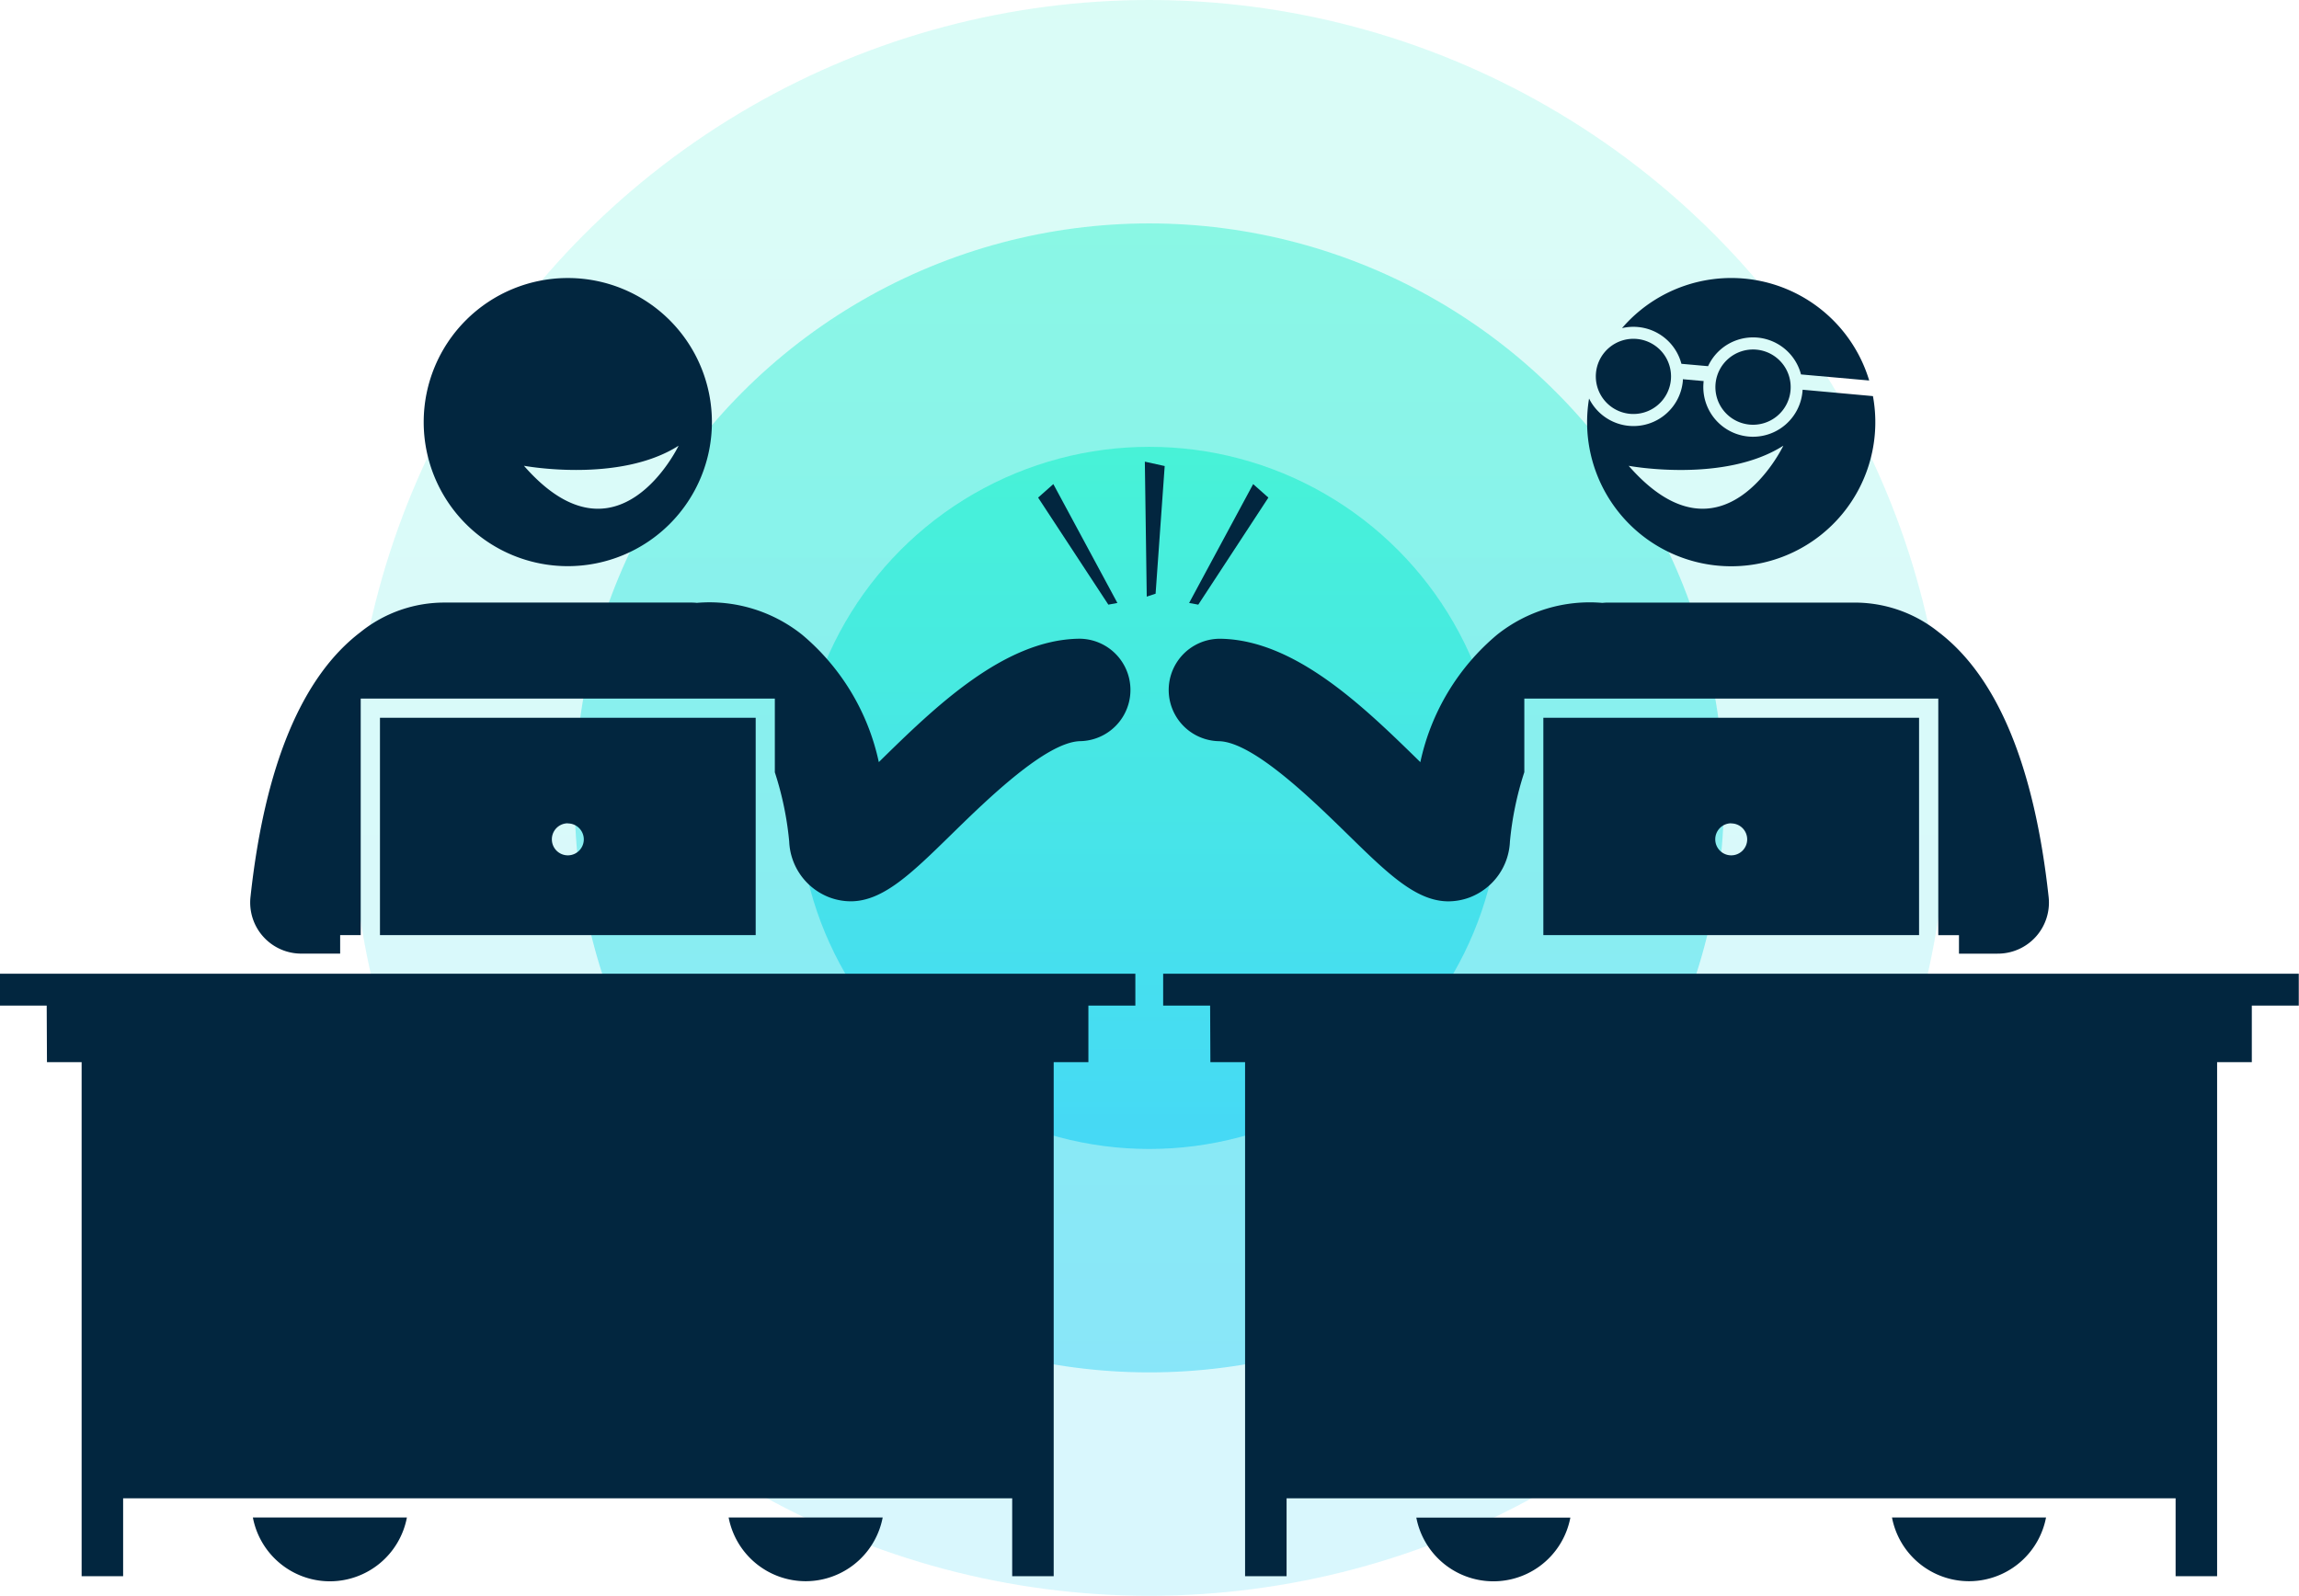
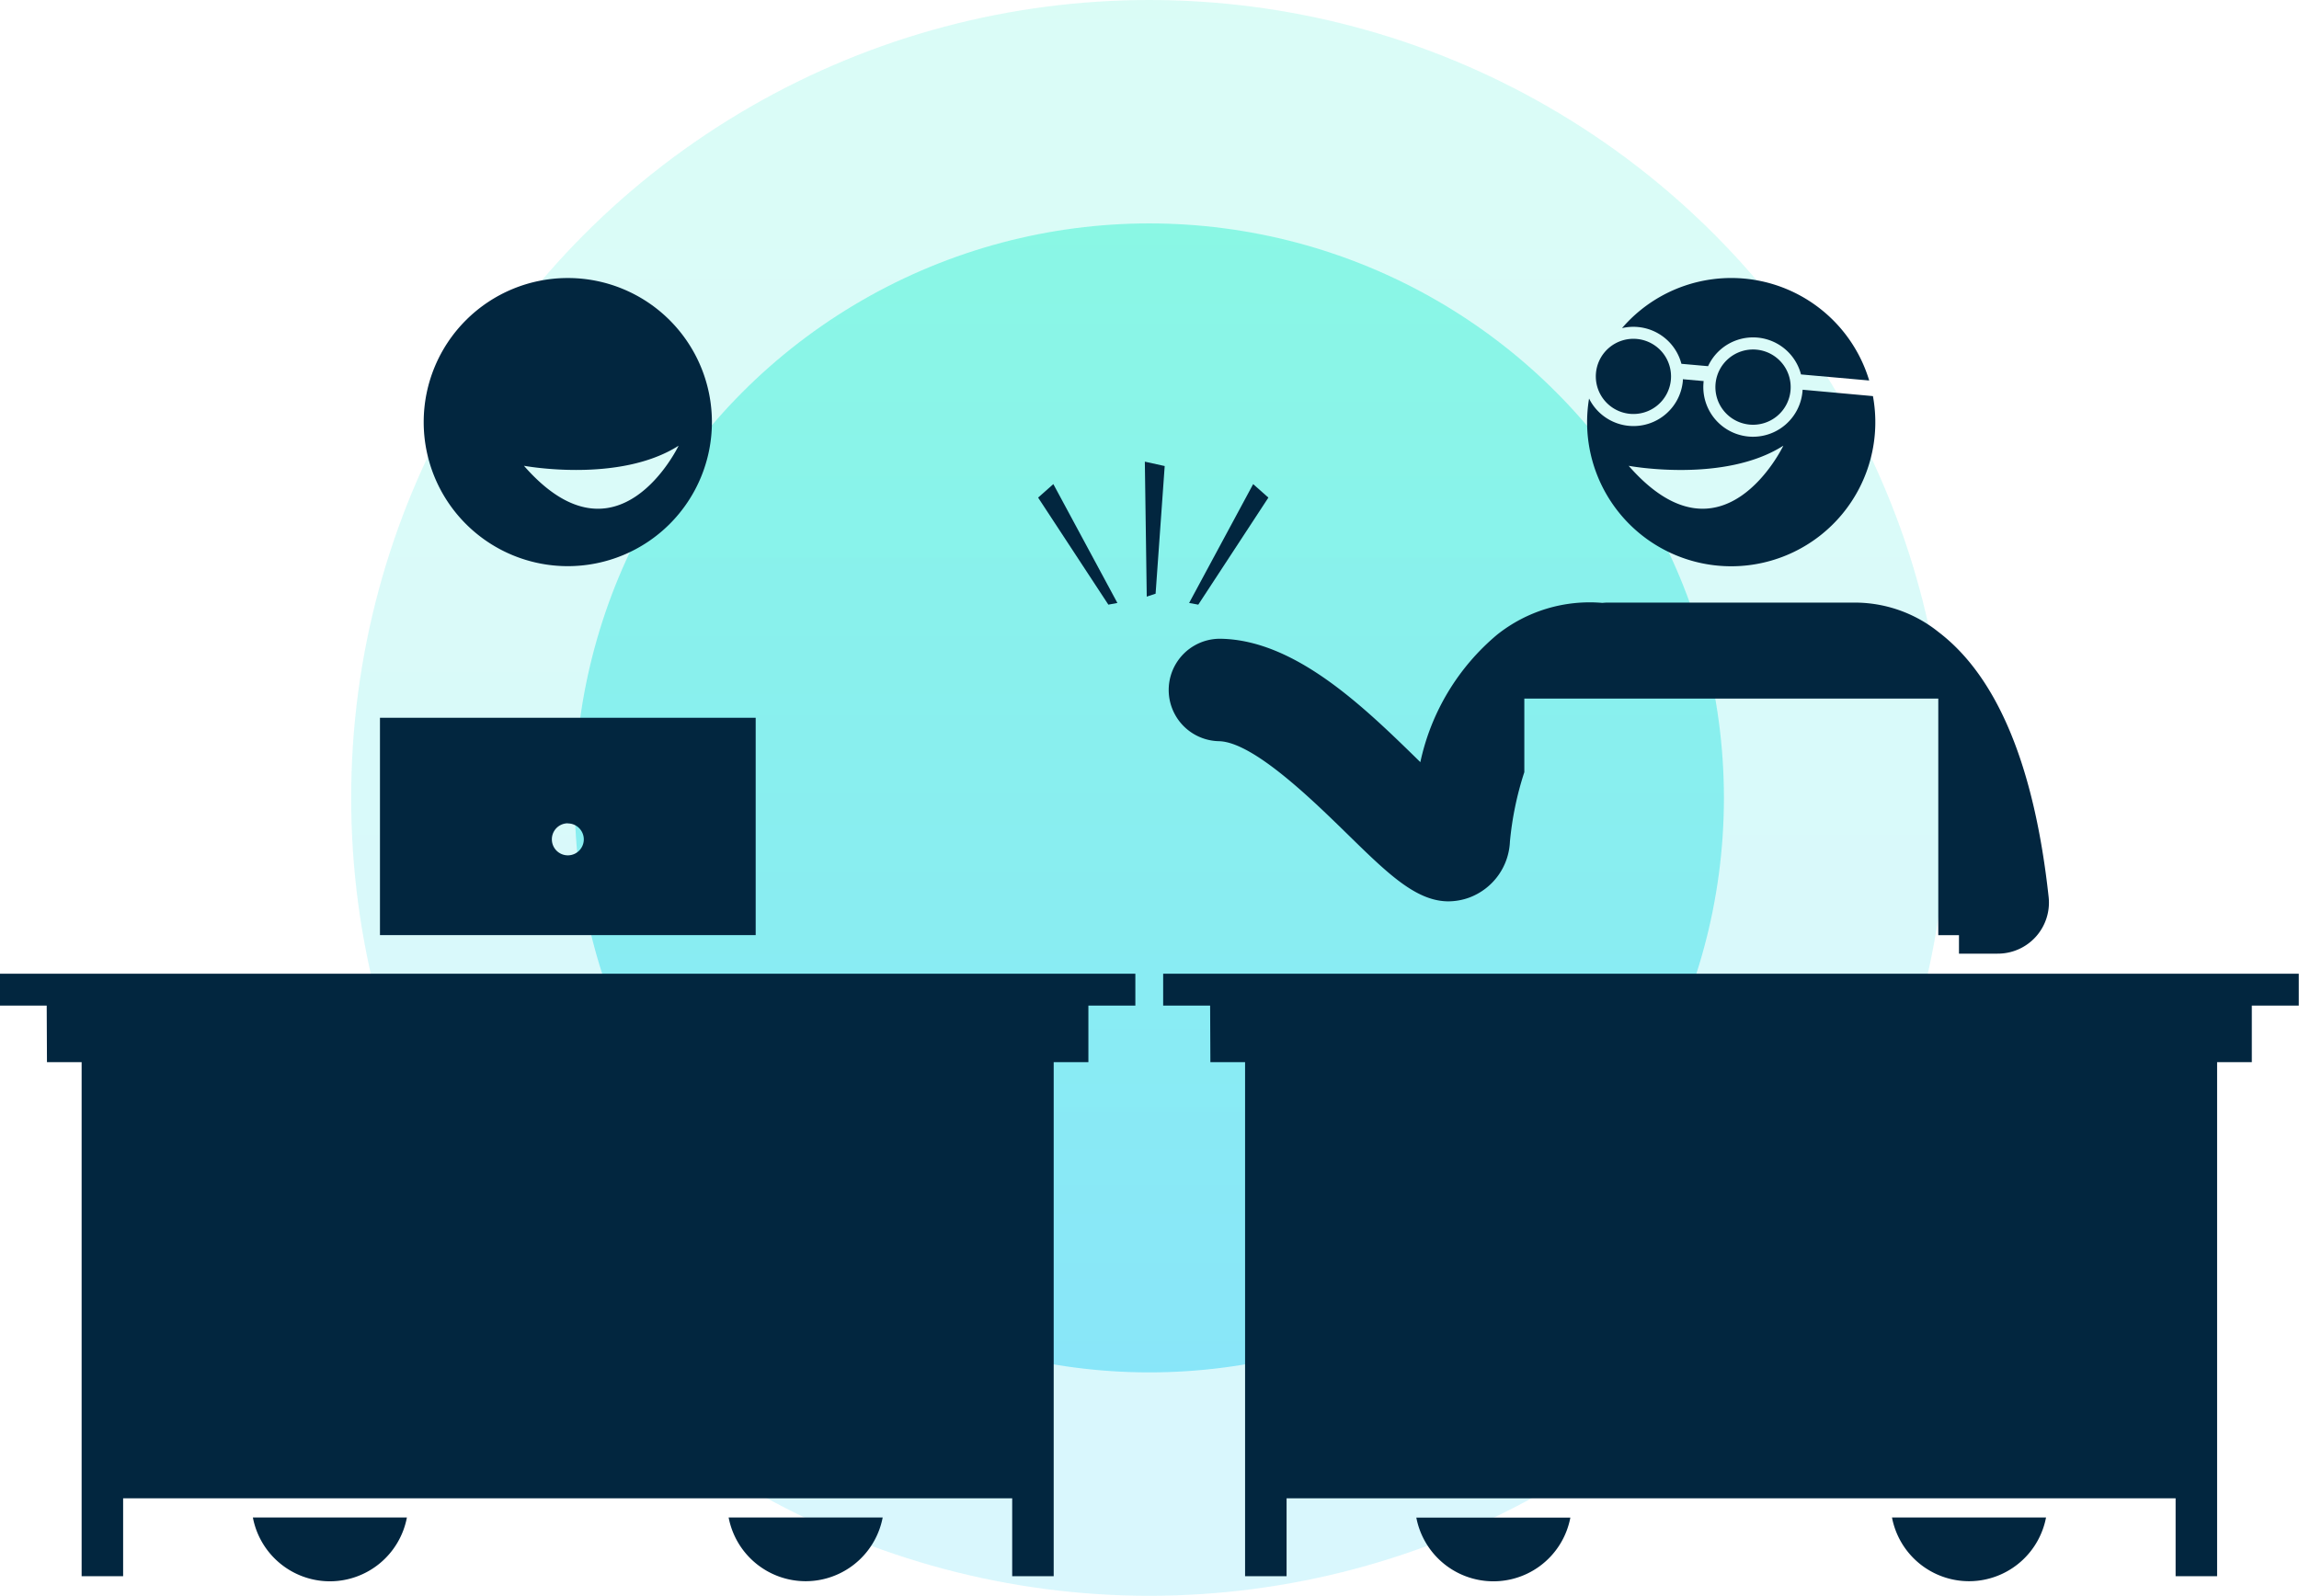
<svg xmlns="http://www.w3.org/2000/svg" width="72.014" height="50" viewBox="0 0 72.014 50">
  <defs>
    <linearGradient id="a" x1="0.5" x2="0.5" y2="1" gradientUnits="objectBoundingBox">
      <stop offset="0" stop-color="#22f1cd" />
      <stop offset="1" stop-color="#1fcff6" />
    </linearGradient>
  </defs>
  <g transform="translate(-1243 -2488)">
    <g transform="translate(453 -938)">
      <circle cx="25" cy="25" r="25" transform="translate(801 3426)" opacity="0.168" fill="url(#a)" />
      <circle cx="18" cy="18" r="18" transform="translate(808 3433)" opacity="0.435" fill="url(#a)" />
-       <circle cx="11" cy="11" r="11" transform="translate(815 3440)" opacity="0.635" fill="url(#a)" />
    </g>
    <g transform="translate(194.251 2386.488)">
      <path d="M1255.322,163.878v7.412h.648v.579h1.208a1.6,1.6,0,0,0,1.6-1.779c-.447-4.1-1.606-6.892-3.444-8.294a4.19,4.19,0,0,0-2.658-.926h-7.709a1.614,1.614,0,0,0-.169.009,4.651,4.651,0,0,0-3.3,1,7.17,7.17,0,0,0-2.4,3.99l-.02-.02c-1.729-1.692-3.881-3.8-6.224-3.846a1.6,1.6,0,1,0-.067,3.209c1.073.022,2.934,1.844,4.046,2.931,1.241,1.214,2.133,2.087,3.146,2.087a1.928,1.928,0,0,0,.657-.12,1.961,1.961,0,0,0,1.268-1.752,9.984,9.984,0,0,1,.451-2.175v-2.305Z" transform="translate(-145.858 -40.477)" fill="#02263f" />
-       <path d="M1091.288,171.29v-7.412h12.972v2.31a9.953,9.953,0,0,1,.45,2.17,1.961,1.961,0,0,0,1.268,1.752,1.929,1.929,0,0,0,.657.12c1.013,0,1.906-.873,3.147-2.087,1.112-1.088,2.973-2.909,4.046-2.931a1.6,1.6,0,1,0-.067-3.209c-2.343.049-4.5,2.154-6.224,3.846l-.02.02a7.171,7.171,0,0,0-2.4-3.99,4.652,4.652,0,0,0-3.3-1,1.608,1.608,0,0,0-.168-.009h-7.712a4.19,4.19,0,0,0-2.656.926c-1.839,1.4-3,4.192-3.445,8.294a1.6,1.6,0,0,0,1.6,1.779h1.208v-.579Z" transform="translate(-31.24 -40.478)" fill="#02263f" />
      <path d="M1119.426,119.251a4.514,4.514,0,1,0-4.514-4.514A4.513,4.513,0,0,0,1119.426,119.251Zm3.472-3.776s-1.908,3.992-4.846.631C1118.052,116.106,1121.038,116.664,1122.9,115.475Z" transform="translate(-52.891)" fill="#02263f" />
      <path d="M1090.366,305.8a2.485,2.485,0,0,0,.292.017,2.457,2.457,0,0,0,2.408-2h-4.825A2.458,2.458,0,0,0,1090.366,305.8Z" transform="translate(-31.571 -154.759)" fill="#02263f" />
      <path d="M1164.936,305.814a2.485,2.485,0,0,0,.292-.017,2.459,2.459,0,0,0,2.125-1.979h-4.825A2.457,2.457,0,0,0,1164.936,305.814Z" transform="translate(-90.955 -154.759)" fill="#02263f" />
      <path d="M1050.22,221.635h1.086v16.107h1.3V235.3h27.849v2.441h1.3V221.635h1.087v-1.772h1.471v-1h-35.572v1h1.471Z" transform="translate(0 -86.843)" fill="#02263f" />
      <path d="M1119.847,185.72v-6.81h-11.769v6.81Zm-5.884-3.5a.5.5,0,1,1-.5.5A.5.5,0,0,1,1113.962,182.216Z" transform="translate(-47.427 -54.908)" fill="#02263f" />
      <path d="M1302.522,111.758a1.554,1.554,0,0,1,1.365,1.153l.835.074a1.552,1.552,0,0,1,2.911.259l2.136.19a4.513,4.513,0,0,0-7.743-1.641A1.555,1.555,0,0,1,1302.522,111.758Z" transform="translate(-202.469)" fill="#02263f" />
      <path d="M1303.324,126.412a1.555,1.555,0,0,1-3.1-.276c0-.017,0-.033.007-.05l-.654-.058c0,.017,0,.033,0,.05a1.553,1.553,0,0,1-2.938.555,4.514,4.514,0,1,0,8.892-.076l-2.2-.2C1303.325,126.378,1303.325,126.395,1303.324,126.412Zm-5.445,2.329s2.987.557,4.846-.631C1302.725,128.109,1300.818,132.1,1297.879,128.74Z" transform="translate(-198.114 -12.634)" fill="#02263f" />
      <path d="M1272.034,305.8a2.453,2.453,0,0,0,2.7-1.979h-4.825A2.458,2.458,0,0,0,1272.034,305.8Z" transform="translate(-176.795 -154.759)" fill="#02263f" />
      <path d="M1346.6,305.814a2.488,2.488,0,0,0,.292-.017,2.458,2.458,0,0,0,2.125-1.979h-4.825A2.457,2.457,0,0,0,1346.6,305.814Z" transform="translate(-236.178 -154.759)" fill="#02263f" />
      <path d="M1231.887,221.635h1.087v16.107h1.3V235.3h27.848v2.441h1.3V221.635h1.087v-1.772h1.471v-1h-35.572v1h1.471Z" transform="translate(-145.224 -86.843)" fill="#02263f" />
-       <path d="M1301.514,185.72v-6.81h-11.769v6.81Zm-5.884-3.5a.5.5,0,1,1-.5.5A.5.5,0,0,1,1295.629,182.216Z" transform="translate(-192.652 -54.908)" fill="#02263f" />
      <path d="M1213.334,146.136l-2.006-3.724-.477.423,2.2,3.354Z" transform="translate(-129.584 -25.732)" fill="#02263f" />
      <path d="M1236.9,142.835l-.477-.423-2.006,3.724.287.053Z" transform="translate(-148.42 -25.732)" fill="#02263f" />
      <path d="M1227.854,143.046l.285-4-.622-.137.06,4.229Z" transform="translate(-142.907 -22.932)" fill="#02263f" />
      <path d="M1297.94,120.79a1.178,1.178,0,1,0,1.278-1.07A1.178,1.178,0,0,0,1297.94,120.79Z" transform="translate(-199.199 -7.588)" fill="#02263f" />
      <path d="M1316.616,122.452a1.179,1.179,0,1,0,1.278-1.069A1.179,1.179,0,0,0,1316.616,122.452Z" transform="translate(-214.129 -8.916)" fill="#02263f" />
    </g>
  </g>
</svg>